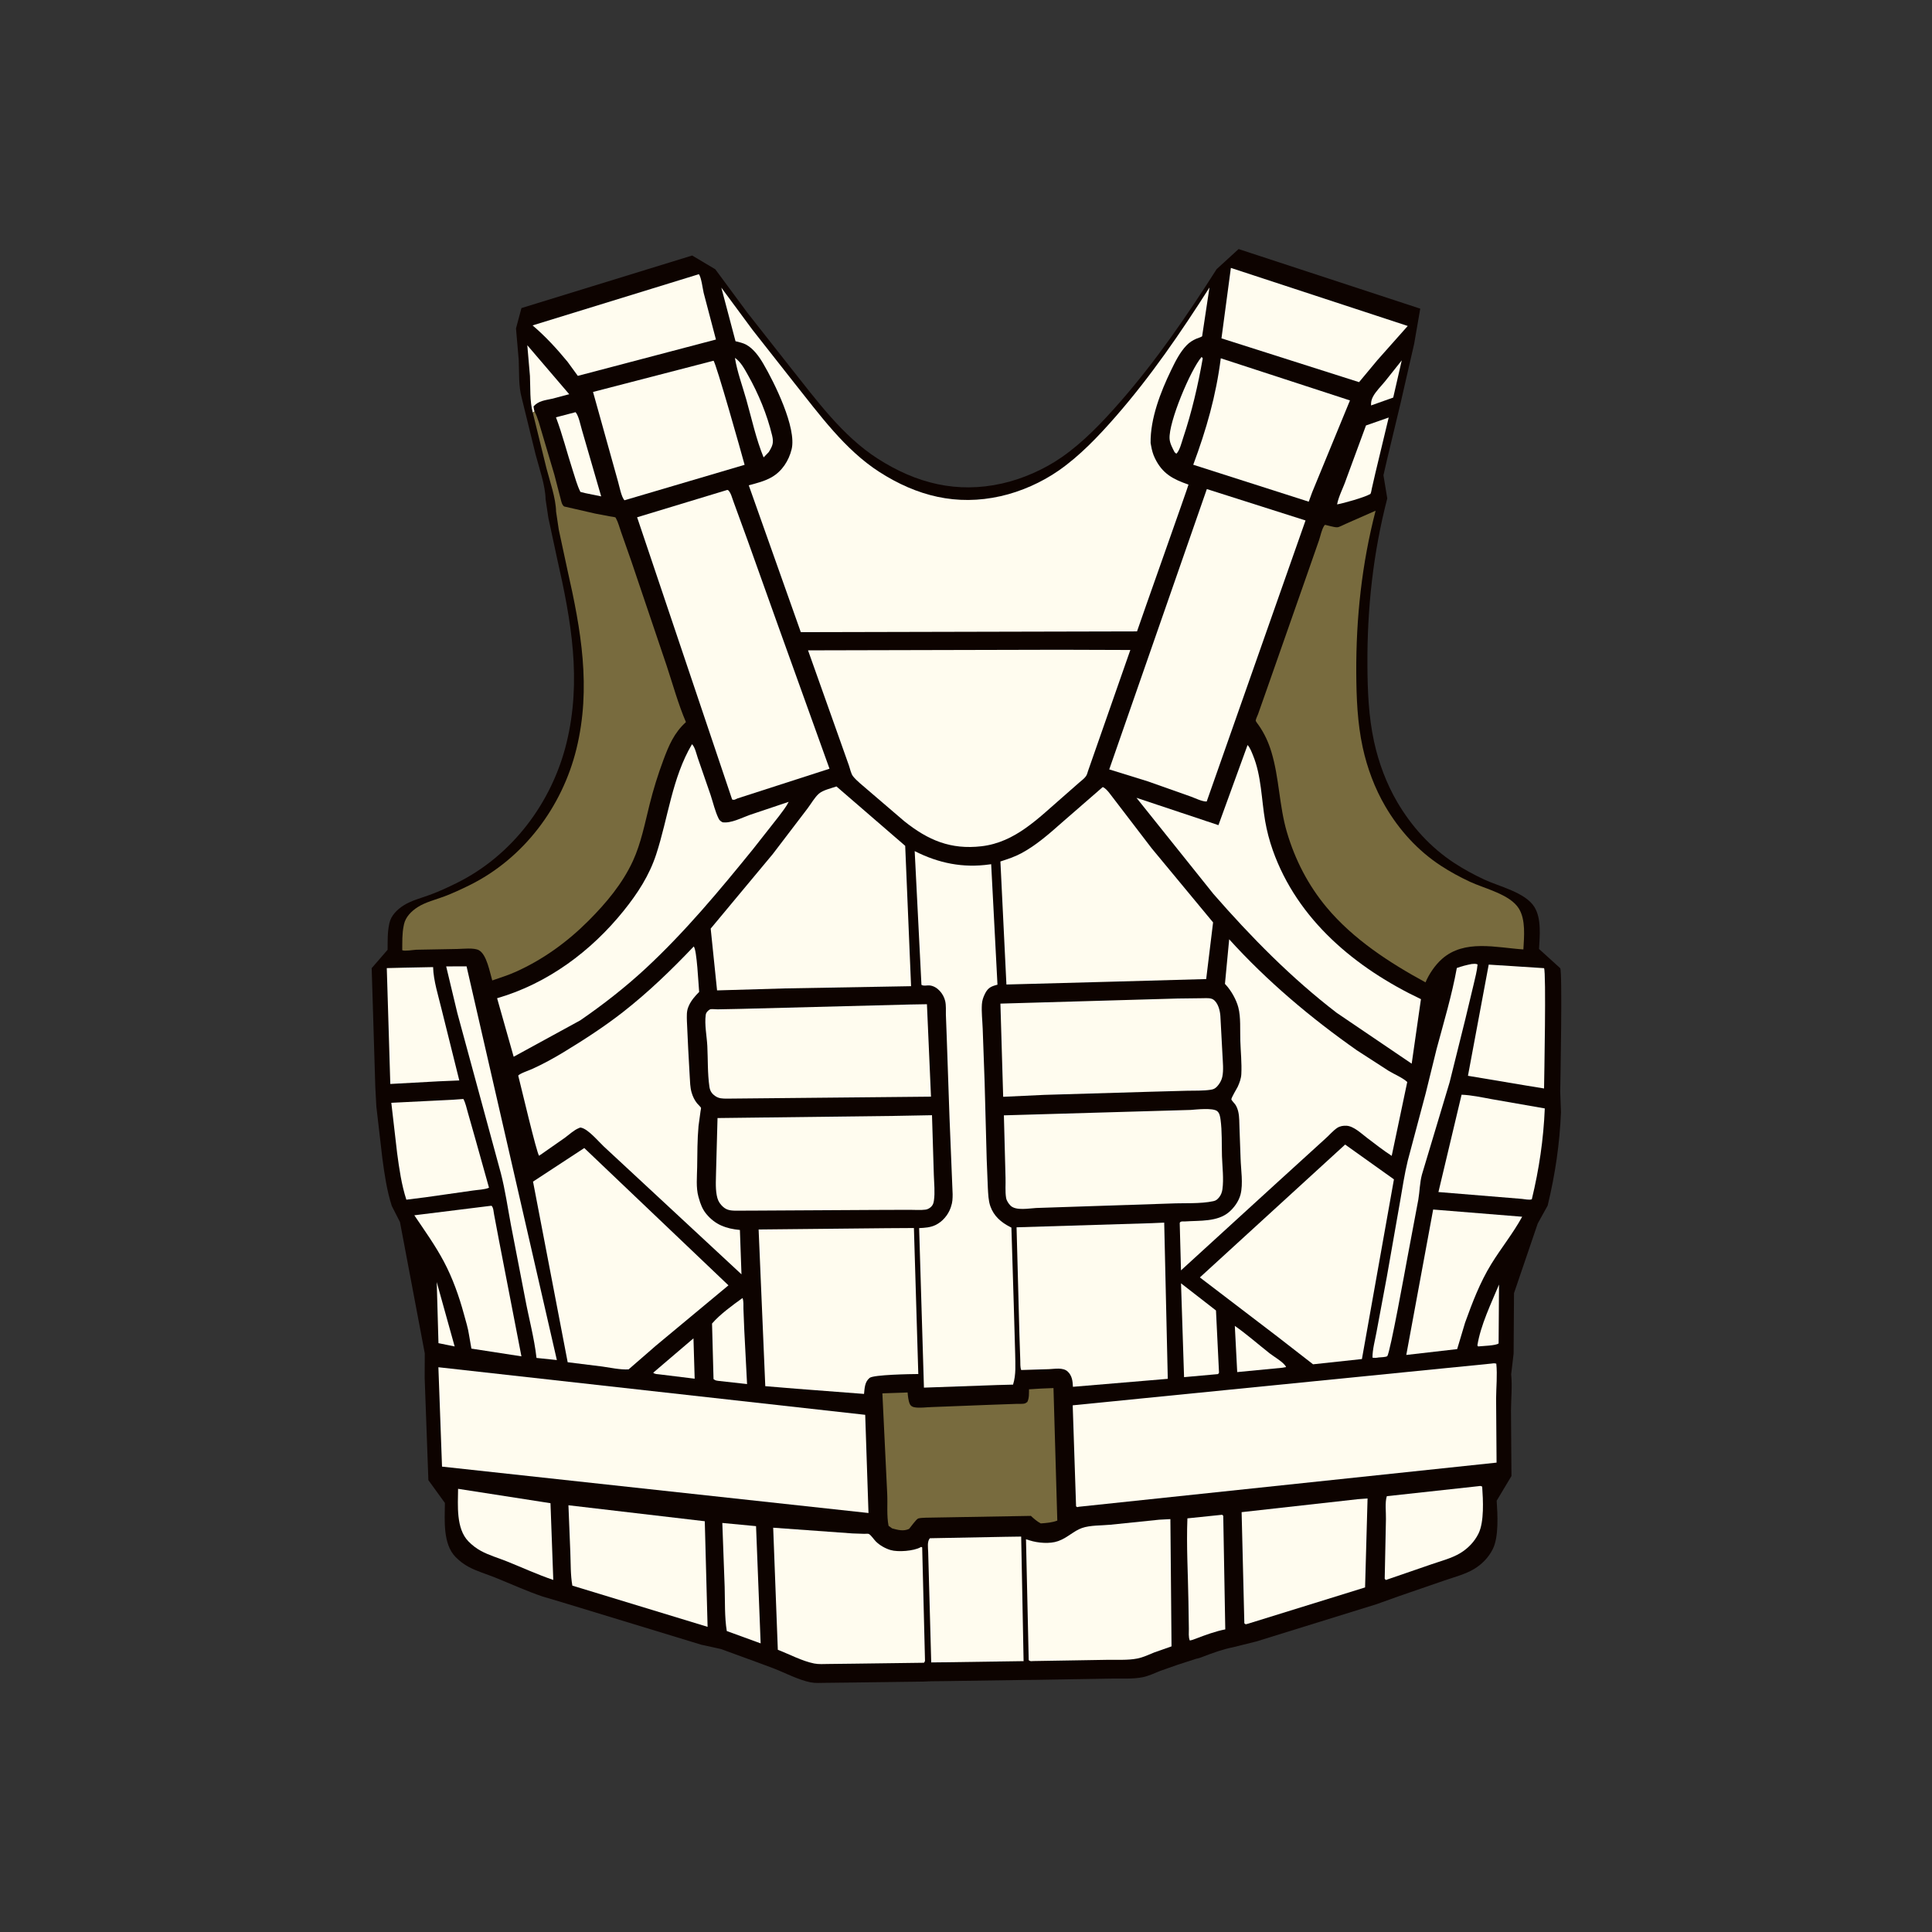
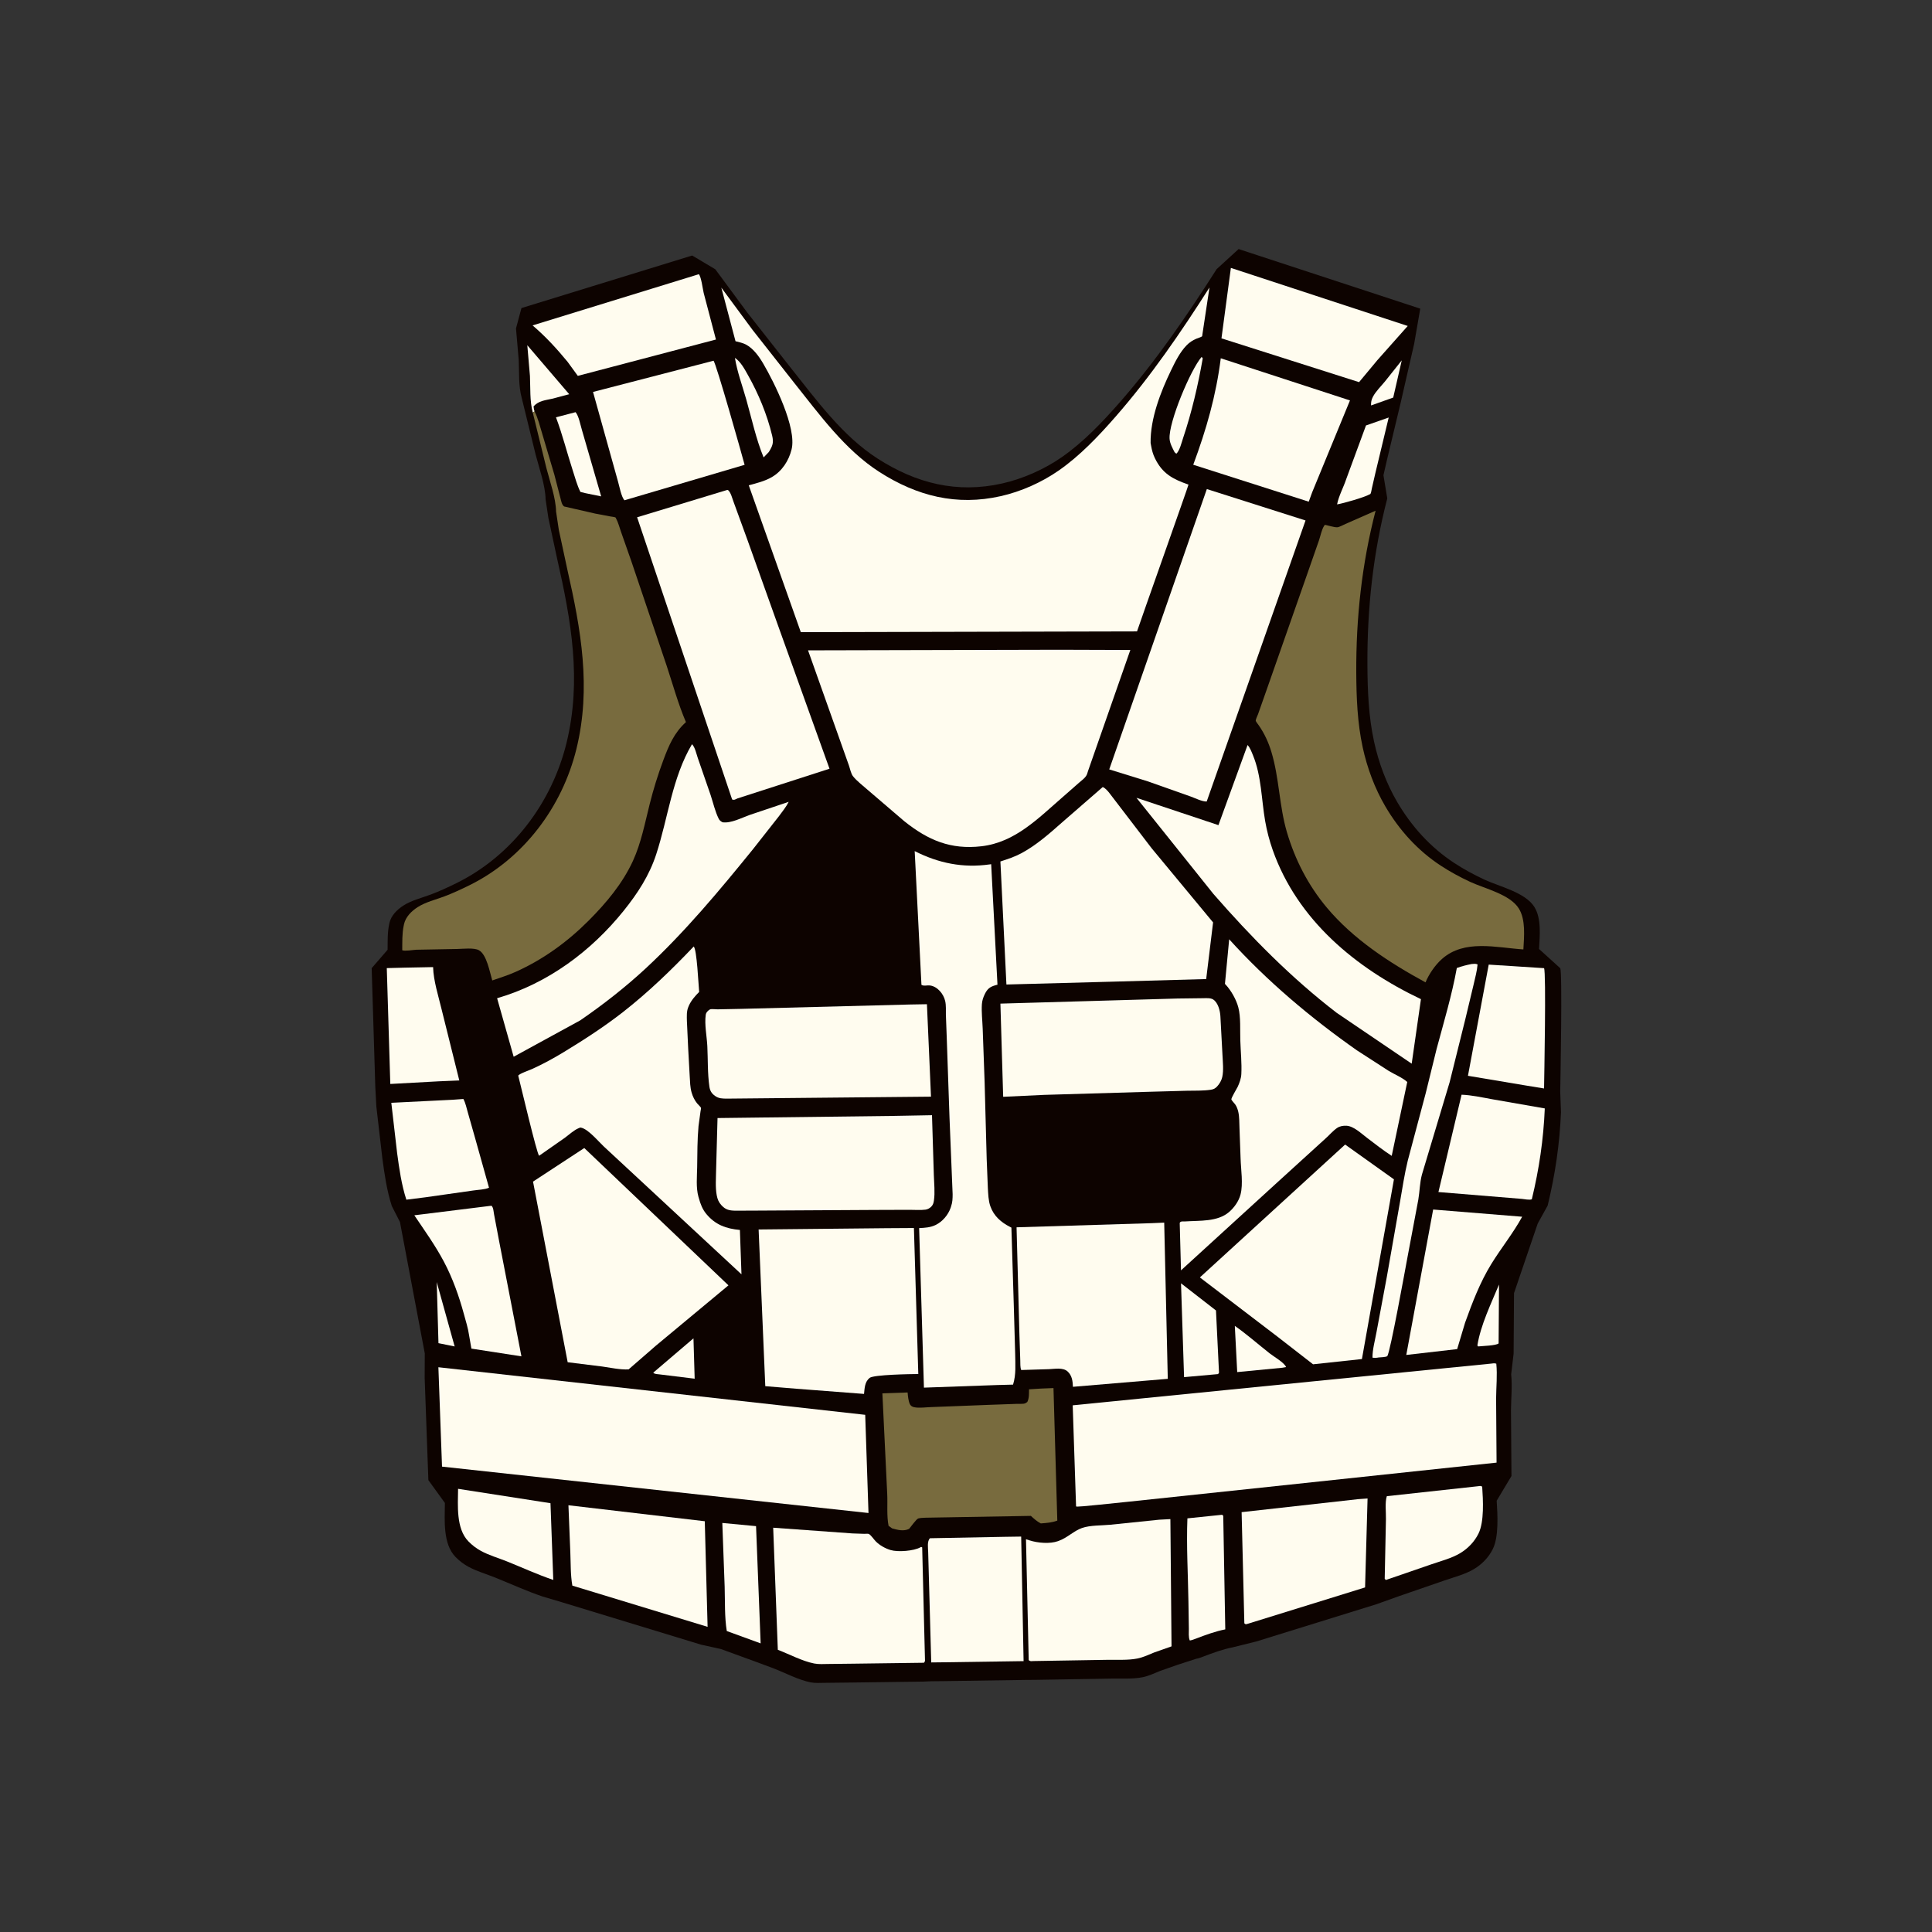
<svg xmlns="http://www.w3.org/2000/svg" width="100" height="100" viewBox="0 0 100 100" fill="none">
  <rect x="0" y="0" width="100" height="100" fill="#333333" stroke="none" />
  <g clip-path="url(#clip0_2028_2003)">
    <path d="M72.741 19.783L73.195 17.805L73.512 15.976L64.11 12.891L62.973 13.931C61.444 16.329 59.849 18.662 57.974 20.807C57.071 21.838 56.083 22.881 54.955 23.665C54.051 24.292 52.953 24.78 51.877 25.023C49.533 25.553 47.42 25.019 45.419 23.732C43.591 22.557 42.239 20.678 40.9 19.002L38.683 16.184L37.024 13.938L35.827 13.225L26.99 15.946L26.708 17L26.849 18.633C26.878 19.266 26.834 19.968 27 20.579L27.727 23.541C27.913 24.251 28.225 25.117 28.24 25.845L28.383 26.802L28.841 28.934C29.565 32.125 30.116 35.208 29.323 38.455C28.566 41.549 26.506 44.291 23.628 45.71C23.192 45.925 22.756 46.128 22.301 46.299C21.831 46.477 21.312 46.596 20.885 46.868C20.554 47.078 20.238 47.392 20.154 47.785L20.14 47.858C20.05 48.283 20.068 48.728 20.062 49.16L19.238 50.112L19.426 56.271L19.48 57.273L19.789 59.944C19.902 60.777 20.02 61.622 20.28 62.423L20.702 63.251L21.986 70.048L21.981 71.329L22.173 76.612L23.028 77.793C23.02 78.675 22.914 79.903 23.575 80.585C23.773 80.788 24 80.962 24.249 81.097C24.673 81.327 25.169 81.469 25.617 81.649C26.438 81.979 27.251 82.353 28.089 82.637L29.105 82.938L36.294 85.129L37.313 85.353L39.113 86.01L40.026 86.349C40.639 86.585 41.316 86.95 41.955 87.078C42.199 87.126 42.467 87.105 42.716 87.103L44.053 87.088L47.792 87.039L48.179 87.022L48.916 87.014L53.089 86.953L53.458 86.95L53.599 86.949L57.503 86.884C58.031 86.872 58.623 86.917 59.141 86.813C59.454 86.751 59.748 86.608 60.043 86.489L60.955 86.168L61.927 85.854C62.038 85.839 62.14 85.797 62.245 85.758C62.736 85.569 63.298 85.362 63.813 85.264L64.898 84.994L65.018 84.965L71.243 83.035L72.347 82.64L72.425 82.612L74.771 81.803C75.273 81.63 75.841 81.486 76.296 81.213C76.708 80.966 77.059 80.604 77.271 80.171C77.582 79.539 77.515 78.389 77.468 77.677L78.233 76.399L78.208 72.996C78.213 72.388 78.28 71.74 78.218 71.139L78.344 70.062L78.365 66.933L79.593 63.328L80.107 62.4C80.495 60.792 80.728 59.223 80.796 57.571L80.757 56.51C80.766 55.885 80.875 50.34 80.757 50.114L79.66 49.119C79.698 48.438 79.792 47.55 79.421 46.947C78.952 46.189 77.6 45.886 76.826 45.526C76.29 45.276 75.767 44.993 75.273 44.669C74.047 43.866 73.061 42.778 72.321 41.515C71.76 40.557 71.355 39.467 71.12 38.382C70.835 37.07 70.784 35.737 70.777 34.4C70.763 31.488 71.073 28.62 71.805 25.797L71.607 24.598L71.793 23.788L72.499 20.844L72.741 19.783Z" fill="#0D0300" />
    <path d="M72.555 18.652L72.113 20.578L70.966 20.986C70.958 20.82 70.984 20.689 71.061 20.54C71.206 20.261 71.482 19.992 71.683 19.747L72.555 18.652Z" fill="#FFFCEF" />
    <path d="M22.605 66.359L23.533 69.692L22.695 69.522L22.605 66.359Z" fill="#FFFCEF" />
    <path d="M77.589 66.488L77.568 69.535C77.436 69.65 76.733 69.667 76.507 69.691L76.469 69.638C76.638 68.583 77.178 67.475 77.589 66.488Z" fill="#FFFCEF" />
    <path d="M35.894 69.272L35.956 71.361L34.147 71.139C34.043 71.124 33.877 71.131 33.812 71.049L35.894 69.272Z" fill="#FFFCEF" />
    <path d="M70.703 22.022L71.879 21.611L71.191 24.478L71.01 25.267C70.992 25.34 70.972 25.501 70.936 25.562C70.929 25.575 70.912 25.577 70.899 25.584C70.614 25.746 69.53 26.055 69.207 26.107C69.289 25.678 69.538 25.227 69.678 24.805L70.703 22.022Z" fill="#FFFCEF" />
    <path d="M62.196 18.473L62.254 18.548C62.011 19.935 61.684 21.343 61.236 22.676C61.162 22.896 61.06 23.33 60.886 23.486L60.797 23.407C60.688 23.194 60.552 22.952 60.537 22.71C60.483 21.857 61.614 19.15 62.196 18.473Z" fill="#FFFCEF" />
    <path d="M27.293 17.869L29.463 20.405L28.574 20.639C28.213 20.721 27.881 20.742 27.617 21.033C27.628 21.127 27.635 21.207 27.67 21.295L27.577 21.354C27.415 20.759 27.458 20.075 27.43 19.459L27.293 17.869Z" fill="#FFFCEF" />
    <path d="M38.039 18.523C38.336 18.717 38.541 19.107 38.711 19.409C39.26 20.382 39.703 21.453 39.965 22.54C40.056 22.922 39.989 23.077 39.793 23.398L39.524 23.675C39.136 22.736 38.908 21.671 38.631 20.692C38.43 19.98 38.158 19.254 38.039 18.523Z" fill="#FFFCEF" />
    <path d="M63.914 68.627C64.541 69.067 65.117 69.576 65.718 70.05C65.924 70.213 66.479 70.53 66.568 70.76L66.374 70.794L64.038 71.019L63.914 68.627Z" fill="#FFFCEF" />
    <path d="M29.791 21.334C29.955 21.518 30.047 22.014 30.12 22.254L31.117 25.693L30.283 25.522L30.041 25.461C29.868 25.112 29.763 24.712 29.643 24.342C29.347 23.43 29.115 22.498 28.777 21.6L29.791 21.334Z" fill="#FFFCEF" />
-     <path d="M38.432 67.186C38.498 67.352 38.475 67.565 38.48 67.742L38.523 68.828L38.668 71.639L37.206 71.477C37.08 71.459 37.035 71.461 36.932 71.382L36.855 68.507C37.265 68.028 37.918 67.558 38.432 67.186Z" fill="#FFFCEF" />
    <path d="M61.129 66.424L62.939 67.83L63.093 70.989C63.103 71.071 63.092 71.06 63.046 71.123L61.287 71.281L61.129 66.424Z" fill="#FFFCEF" />
    <path d="M37.387 78.828L39.133 78.993L39.371 85.061L37.618 84.422C37.499 83.693 37.53 82.866 37.508 82.126L37.387 78.828Z" fill="#FFFCEF" />
    <path d="M63.008 78.43L63.257 78.404L63.315 78.457L63.42 84.337C62.919 84.432 62.371 84.634 61.893 84.818C61.791 84.855 61.692 84.897 61.584 84.911C61.507 84.743 61.538 84.484 61.535 84.301L61.513 82.896C61.491 81.464 61.404 80.02 61.46 78.59L63.008 78.43Z" fill="#FFFCEF" />
    <path d="M23.71 77.061L28.493 77.805L28.638 81.777C27.822 81.501 27.03 81.136 26.231 80.815C25.794 80.64 25.312 80.502 24.899 80.278C24.657 80.147 24.435 79.977 24.243 79.779C23.599 79.115 23.702 77.92 23.71 77.061Z" fill="#FFFCEF" />
    <path d="M20.94 50.086L22.417 50.057C22.436 50.765 22.69 51.545 22.856 52.238L23.773 55.924L22.724 55.968L20.202 56.106L20.02 50.109L20.94 50.086Z" fill="#FFFCEF" />
    <path d="M76.537 76.923C76.628 76.909 76.635 76.908 76.718 76.948C76.764 77.642 76.829 78.762 76.527 79.377C76.32 79.799 75.979 80.151 75.578 80.392C75.135 80.658 74.581 80.798 74.093 80.967L71.808 81.754L71.732 81.781L71.672 81.717L71.736 78.634C71.745 78.298 71.677 77.75 71.782 77.442L76.537 76.923Z" fill="#FFFCEF" />
    <path d="M76.168 49.898C76.275 49.89 76.379 49.869 76.479 49.919C76.45 50.264 76.353 50.614 76.276 50.951L75.848 52.739L75.033 56.016L73.6 60.792C73.484 61.223 73.486 61.656 73.412 62.092L72.844 65.111C72.739 65.675 71.956 70.008 71.806 70.19C71.759 70.247 71.446 70.253 71.359 70.262C71.24 70.283 71.16 70.292 71.039 70.271C71.036 69.853 71.172 69.368 71.247 68.953L71.781 66.096L72.468 62.186C72.591 61.479 72.696 60.772 72.866 60.074L73.794 56.587L74.359 54.29C74.73 52.909 75.15 51.511 75.405 50.103C75.659 50.011 75.904 49.95 76.168 49.898Z" fill="#FFFCEF" />
    <path d="M23.433 56.923L23.984 56.883C24.098 57.093 24.149 57.356 24.216 57.585L24.593 58.912L25.311 61.476C25.091 61.577 24.737 61.582 24.494 61.62L22.025 61.971L21.033 62.096C20.78 61.316 20.664 60.493 20.555 59.682L20.254 57.081L23.433 56.923Z" fill="#FFFCEF" />
    <path d="M77.056 49.928L79.92 50.112C80.035 50.331 79.929 55.73 79.92 56.339L78.994 56.188L75.981 55.683L77.056 49.928Z" fill="#FFFCEF" />
-     <path d="M23.094 50.021L24.149 50.018L28.823 70.396L27.769 70.286C27.654 69.25 27.362 68.194 27.173 67.165L26.446 63.404C26.278 62.509 26.151 61.608 25.924 60.726L23.671 52.433L23.094 50.021Z" fill="#FFFCEF" />
    <path d="M25.341 62.42L25.442 62.41C25.542 62.506 25.547 62.72 25.573 62.857L25.829 64.213L26.989 70.204L24.4 69.804L24.278 69.104C24.225 68.739 24.109 68.374 24.012 68.018C23.761 67.094 23.429 66.159 22.98 65.311C22.537 64.471 21.975 63.69 21.445 62.903L25.341 62.42Z" fill="#FFFCEF" />
    <path d="M75.651 56.662C76.172 56.682 76.697 56.799 77.209 56.892L79.958 57.372C79.891 58.981 79.665 60.508 79.287 62.074C79.168 62.126 78.908 62.066 78.772 62.054L74.453 61.7L75.651 56.662Z" fill="#FFFCEF" />
    <path d="M74.18 62.605L78.787 62.978C78.314 63.843 77.704 64.59 77.19 65.424C76.604 66.377 76.21 67.414 75.832 68.462L75.423 69.829L72.789 70.132L74.18 62.605Z" fill="#FFFCEF" />
    <path d="M36.171 14.193C36.298 14.331 36.374 14.96 36.422 15.161L37.057 17.574L29.908 19.455L29.376 18.725C28.815 18.044 28.238 17.415 27.566 16.843L36.171 14.193Z" fill="#FFFCEF" />
    <path d="M63.71 13.867L72.864 16.872L71.292 18.642L70.345 19.78L63.223 17.513L63.71 13.867Z" fill="#FFFCEF" />
    <path d="M52.028 79.545L52.856 79.533L52.981 85.98L48.918 86.039L48.2 86.047L48.042 80.326C48.035 80.112 47.981 79.78 48.132 79.619L52.028 79.545Z" fill="#FFFCEF" />
    <path d="M70.297 77.596L70.785 77.561L70.656 82.165L64.594 84.044L64.478 84.073L64.407 84.024L64.266 78.269L70.297 77.596Z" fill="#FFFCEF" />
    <path d="M29.422 77.912L36.479 78.739L36.625 84.205L29.625 82.072C29.525 81.515 29.544 80.91 29.52 80.346L29.422 77.912Z" fill="#FFFCEF" />
    <path d="M63.187 18.545L69.874 20.726L67.918 25.48L67.74 25.967L61.762 24.055C62.44 22.235 62.944 20.474 63.187 18.545Z" fill="#FFFCEF" />
    <path d="M36.931 18.672C37.053 18.753 38.414 23.578 38.541 24.059L32.325 25.894C32.162 25.742 32.054 25.142 31.986 24.916L30.695 20.287L36.931 18.672Z" fill="#FFFCEF" />
    <path d="M40.02 79.074L44.124 79.37L44.734 79.391C44.791 79.392 44.92 79.377 44.964 79.395C45.071 79.439 45.236 79.688 45.325 79.777C45.528 79.984 45.82 80.148 46.099 80.231C46.477 80.344 47.3 80.281 47.643 80.087L47.677 80.067L47.732 80.092L47.878 85.957C47.873 86.004 47.849 86.027 47.822 86.064L44.182 86.112L42.88 86.127C42.638 86.129 42.377 86.15 42.139 86.102C41.517 85.978 40.858 85.623 40.26 85.393L40.02 79.074Z" fill="#FFFCEF" />
    <path d="M60.005 78.659L60.579 78.629L60.638 85.216L59.75 85.528C59.463 85.644 59.176 85.783 58.871 85.844C58.367 85.945 57.791 85.901 57.276 85.913L53.475 85.976C53.36 85.982 53.338 85.996 53.246 85.931L53.105 79.671L53.299 79.732C53.715 79.865 54.34 79.92 54.76 79.77L54.829 79.743C55.255 79.584 55.581 79.239 55.999 79.091C56.428 78.939 57.022 78.964 57.478 78.919L60.005 78.659Z" fill="#FFFCEF" />
    <path d="M47.103 51.993L47.978 51.978L48.188 56.763L37.627 56.865C37.397 56.863 37.208 56.865 37.012 56.725C36.832 56.597 36.749 56.459 36.718 56.242C36.619 55.551 36.645 54.843 36.611 54.147C36.586 53.641 36.458 53.027 36.529 52.528C36.539 52.454 36.568 52.408 36.617 52.351C36.643 52.319 36.716 52.259 36.751 52.245C36.818 52.216 37.062 52.244 37.142 52.243L38.349 52.219L47.103 51.993Z" fill="#FFFCEF" />
    <path d="M46.233 57.76L48.24 57.723L48.335 60.816C48.348 61.24 48.402 61.722 48.34 62.14C48.322 62.267 48.292 62.363 48.202 62.456C48.126 62.533 48.017 62.595 47.91 62.61C47.646 62.647 47.345 62.618 47.077 62.62L45.319 62.626L39.23 62.66L38.06 62.665C37.748 62.658 37.559 62.621 37.34 62.381C37.196 62.223 37.137 62.074 37.098 61.867C37.02 61.457 37.061 60.972 37.066 60.556L37.139 57.87L46.233 57.76Z" fill="#FFFCEF" />
    <path d="M53.879 71.872L54.528 71.846L54.726 78.705C54.454 78.81 54.158 78.831 53.87 78.852C53.671 78.747 53.522 78.612 53.358 78.462L47.914 78.556C47.803 78.564 47.634 78.562 47.529 78.596C47.427 78.627 47.137 79.042 47.054 79.135C46.764 79.272 46.469 79.189 46.175 79.109L45.992 78.976C45.888 78.45 45.949 77.855 45.922 77.317L45.672 72.119L46.978 72.074C46.994 72.263 47.014 72.494 47.09 72.668C47.13 72.76 47.212 72.813 47.307 72.835C47.569 72.894 47.947 72.836 48.219 72.83L51.208 72.714L52.649 72.663C52.758 72.658 52.963 72.675 53.054 72.641C53.099 72.624 53.135 72.589 53.175 72.564C53.275 72.358 53.258 72.135 53.262 71.911L53.879 71.872Z" fill="#786B3E" />
-     <path d="M61.628 57.45C61.925 57.428 62.771 57.332 62.999 57.51C63.125 57.608 63.154 57.796 63.175 57.945C63.259 58.556 63.23 59.223 63.249 59.842C63.267 60.387 63.348 61.022 63.272 61.56C63.251 61.71 63.197 61.859 63.098 61.977C63.01 62.082 62.941 62.144 62.806 62.172C62.12 62.319 61.291 62.261 60.584 62.294L53.638 62.525C53.269 62.543 52.589 62.679 52.309 62.407C52.205 62.305 52.101 62.149 52.076 62.004C52.02 61.678 52.058 61.291 52.046 60.959L51.961 57.73L61.628 57.45Z" fill="#FFFCEF" />
    <path d="M60.958 51.683L62.264 51.667C62.419 51.666 62.656 51.644 62.793 51.733C63.047 51.896 63.15 52.312 63.167 52.592L63.275 54.605C63.291 54.965 63.342 55.396 63.264 55.747C63.227 55.92 63.12 56.105 62.999 56.233C62.898 56.34 62.818 56.382 62.675 56.404C62.274 56.466 61.841 56.448 61.436 56.457L59.529 56.509L54.043 56.671L51.924 56.77L51.781 51.947L60.958 51.683Z" fill="#FFFCEF" />
    <path d="M64.574 38.562C64.705 38.705 64.782 38.918 64.855 39.096C65.292 40.154 65.29 41.378 65.484 42.498C65.572 43.004 65.706 43.515 65.876 43.998C67.153 47.618 70.176 50.115 73.548 51.716L73.069 55.056L69.187 52.424C66.834 50.617 64.753 48.501 62.806 46.27L58.824 41.295L63.066 42.71L64.574 38.562Z" fill="#FFFCEF" />
    <path d="M35.817 38.52C35.972 38.663 36.05 39.04 36.119 39.237L36.782 41.154C36.912 41.549 37.015 42.008 37.2 42.377C37.248 42.472 37.308 42.509 37.398 42.561C37.835 42.625 38.384 42.33 38.802 42.182L40.823 41.503C40.692 41.766 40.488 42.013 40.315 42.25L38.977 43.951C37.237 46.097 35.448 48.243 33.421 50.125C32.37 51.1 31.217 51.999 30.036 52.812L26.587 54.697L25.73 51.668C28.34 50.913 30.597 49.238 32.288 47.132C33.002 46.243 33.603 45.321 33.962 44.229C34.585 42.328 34.783 40.27 35.817 38.52Z" fill="#FFFCEF" />
    <path d="M59.614 63.311L60.259 63.283L60.444 71.368L55.535 71.781C55.521 71.483 55.491 71.201 55.26 70.988C55.021 70.769 54.603 70.855 54.304 70.867L52.859 70.912C52.798 70.782 52.816 70.555 52.809 70.408L52.765 69.075L52.617 63.525L59.614 63.311Z" fill="#FFFCEF" />
    <path d="M69.624 59.242L72.15 61.043L70.493 70.344L67.964 70.616L66.101 69.169L62.105 66.119L69.624 59.242Z" fill="#FFFCEF" />
    <path d="M45.868 63.571L47.304 63.562L47.531 71.119C47.153 71.122 45.22 71.15 45.011 71.32C44.757 71.527 44.753 71.849 44.722 72.149L41.221 71.881L39.611 71.748L39.266 63.638L45.868 63.571Z" fill="#FFFCEF" />
    <path d="M30.242 59.422L37.705 66.529L33.95 69.651L32.537 70.879C32.103 70.904 31.602 70.791 31.172 70.731L29.383 70.509L27.599 61.21L27.586 61.162L30.242 59.422Z" fill="#FFFCEF" />
    <path d="M63.622 48.617C65.579 50.779 67.848 52.691 70.233 54.365L71.892 55.437C72.183 55.611 72.595 55.78 72.839 56.003L72.035 59.827C71.59 59.539 71.173 59.21 70.751 58.89C70.461 58.67 70.066 58.288 69.694 58.268C69.532 58.259 69.354 58.287 69.216 58.378C68.996 58.523 68.802 58.762 68.6 58.937L66.027 61.279L61.128 65.754L61.062 63.307C61.085 63.191 61.255 63.227 61.358 63.22C62.103 63.17 63.014 63.248 63.613 62.737C63.884 62.505 64.12 62.173 64.21 61.825C64.353 61.276 64.229 60.538 64.213 59.967L64.156 58.4C64.144 58.131 64.154 57.814 64.094 57.552C64.064 57.42 64.014 57.278 63.935 57.166C63.904 57.122 63.741 56.946 63.735 56.909C63.722 56.828 64.013 56.357 64.06 56.258C64.155 56.055 64.24 55.822 64.251 55.597C64.28 55.026 64.216 54.418 64.198 53.846C64.18 53.316 64.229 52.656 64.096 52.145C63.989 51.735 63.721 51.264 63.431 50.955L63.403 50.927L63.622 48.617Z" fill="#FFFCEF" />
    <path d="M35.907 48.99C36.071 49.149 36.151 50.946 36.188 51.342C35.982 51.55 35.784 51.773 35.661 52.042L35.634 52.106C35.53 52.34 35.549 52.599 35.554 52.851L35.62 54.266L35.699 55.698C35.717 55.983 35.718 56.275 35.798 56.55C35.858 56.755 35.949 56.946 36.083 57.112C36.129 57.17 36.261 57.285 36.286 57.345C36.291 57.358 36.263 57.499 36.26 57.517L36.155 58.286C36.092 58.991 36.095 59.709 36.085 60.416C36.077 60.907 36.019 61.471 36.151 61.945L36.173 62.02C36.255 62.316 36.358 62.591 36.556 62.831C37.022 63.397 37.587 63.597 38.297 63.663L38.379 65.959L33.325 61.265L31.254 59.343C30.972 59.079 30.456 58.453 30.086 58.37C30.023 58.355 30.024 58.365 29.956 58.393C29.702 58.496 29.455 58.732 29.233 58.894L27.904 59.822C27.783 59.711 26.952 56.171 26.824 55.676C26.869 55.577 27.411 55.39 27.545 55.33C28.112 55.073 28.652 54.777 29.184 54.454C30.229 53.819 31.266 53.148 32.232 52.395C33.555 51.361 34.752 50.205 35.907 48.99Z" fill="#FFFCEF" />
-     <path d="M43.296 40.707L46.853 43.781L47.157 51.045L40.635 51.16L37.115 51.263L36.785 48.064L40.003 44.2L41.797 41.847C41.981 41.606 42.167 41.268 42.392 41.075C42.603 40.894 43.032 40.798 43.296 40.707Z" fill="#FFFCEF" />
    <path d="M57.077 40.738C57.209 40.788 57.33 40.934 57.418 41.043L59.61 43.907L62.789 47.744L62.432 50.676L57.431 50.815L52.092 50.958L51.781 44.59C52.154 44.468 52.516 44.351 52.863 44.165C53.634 43.752 54.316 43.149 54.968 42.572L57.077 40.738Z" fill="#FFFCEF" />
    <path d="M37.637 25.361L37.683 25.366C37.832 25.493 37.896 25.786 37.967 25.97L38.695 27.967L40.299 32.456L42.935 39.789L38.172 41.326C38.061 41.373 38.013 41.425 37.895 41.381L32.977 26.774L37.637 25.361Z" fill="#FFFCEF" />
    <path d="M62.466 25.314L67.574 26.939L62.459 41.485C62.234 41.5 61.846 41.305 61.624 41.226L59.401 40.44L57.414 39.824L62.466 25.314Z" fill="#FFFCEF" />
    <path d="M47.344 44.053C48.58 44.68 49.839 44.936 51.219 44.742L51.303 44.73L51.629 50.967L51.5 51.003C51.228 51.085 51.106 51.189 50.978 51.444C50.894 51.613 50.836 51.785 50.823 51.974C50.795 52.381 50.849 52.83 50.864 53.24L50.964 56.021L51.071 59.991L51.131 61.493C51.15 61.801 51.157 62.138 51.259 62.431C51.439 62.947 51.819 63.271 52.29 63.51L52.35 63.54L52.474 67.576L52.545 70.068C52.55 70.609 52.6 71.145 52.435 71.668L51.627 71.689L47.823 71.824L47.574 63.566C47.869 63.553 48.158 63.536 48.429 63.404C48.785 63.231 49.076 62.885 49.205 62.515L49.228 62.443C49.303 62.227 49.308 62.034 49.308 61.806L49.146 57.84L49 53.616L48.959 52.526C48.955 52.299 48.974 52.036 48.923 51.815C48.838 51.444 48.525 51.058 48.132 51.007C47.992 50.989 47.816 51.052 47.694 50.976L47.344 44.053Z" fill="#FFFCEF" />
-     <path d="M77.179 70.58C77.28 70.564 77.349 70.553 77.448 70.583C77.508 71.168 77.442 71.799 77.438 72.391L77.462 75.705L55.838 77.99C55.737 78.014 55.784 78.022 55.697 77.969L55.523 72.739L77.179 70.58Z" fill="#FFFCEF" />
+     <path d="M77.179 70.58C77.28 70.564 77.349 70.553 77.448 70.583C77.508 71.168 77.442 71.799 77.438 72.391L77.462 75.705C55.737 78.014 55.784 78.022 55.697 77.969L55.523 72.739L77.179 70.58Z" fill="#FFFCEF" />
    <path d="M22.691 70.768L44.783 73.231L44.953 78.313L22.879 75.912L22.691 70.768Z" fill="#FFFCEF" />
    <path d="M71.201 26.434C70.489 29.182 70.187 31.974 70.2 34.809C70.207 36.112 70.257 37.41 70.534 38.688C70.763 39.744 71.157 40.805 71.704 41.738C72.424 42.967 73.384 44.027 74.578 44.809C75.059 45.124 75.569 45.399 76.09 45.643C76.844 45.994 78.16 46.289 78.616 47.027C78.978 47.614 78.886 48.478 78.85 49.142C77.443 49.05 75.799 48.602 74.631 49.64C74.283 49.95 73.963 50.417 73.785 50.847C71.919 49.833 70.045 48.615 68.669 46.969C67.71 45.821 67.031 44.501 66.609 43.069C66.21 41.712 66.216 40.27 65.808 38.922C65.658 38.426 65.454 37.979 65.159 37.552C65.128 37.506 64.997 37.343 64.996 37.299C64.995 37.23 65.091 37.035 65.117 36.964L65.591 35.619L67.653 29.737L68.269 27.973C68.349 27.741 68.403 27.43 68.532 27.224C68.559 27.18 68.555 27.187 68.588 27.166C68.75 27.198 69.063 27.301 69.22 27.292C69.318 27.287 69.541 27.162 69.644 27.119L71.201 26.434Z" fill="#786B3E" />
    <path d="M54.833 33.631L58.506 33.643L56.316 39.908C56.285 40.006 56.267 40.094 56.206 40.18C56.119 40.303 55.971 40.408 55.858 40.507L55.022 41.241C53.754 42.338 52.555 43.599 50.803 43.802C49.207 43.987 48.041 43.492 46.809 42.509L44.913 40.885C44.671 40.668 44.357 40.435 44.155 40.183C44.044 40.045 43.998 39.782 43.937 39.613L43.365 38L41.824 33.662L54.833 33.631Z" fill="#FFFCEF" />
    <path d="M27.669 21.295C27.849 21.642 27.949 22.074 28.065 22.449L28.694 24.57L29.014 25.805C29.049 25.94 29.08 26.131 29.2 26.215L30.814 26.584L31.592 26.731C31.657 26.744 31.802 26.756 31.856 26.783C31.869 26.79 31.873 26.809 31.88 26.822C31.997 27.031 32.062 27.299 32.143 27.525L32.674 29.038L34.511 34.473C34.829 35.435 35.104 36.444 35.504 37.376C34.889 37.936 34.621 38.578 34.335 39.343C34.058 40.084 33.819 40.855 33.627 41.622C33.382 42.598 33.184 43.637 32.763 44.555C32.224 45.731 31.375 46.742 30.468 47.651C29.37 48.752 28.115 49.664 26.692 50.302C26.297 50.48 25.887 50.605 25.479 50.748C25.351 50.325 25.197 49.416 24.793 49.186C24.54 49.042 23.954 49.115 23.666 49.119L21.552 49.158C21.393 49.165 20.946 49.244 20.82 49.183C20.826 48.762 20.808 48.329 20.896 47.915L20.91 47.844C20.992 47.461 21.299 47.156 21.621 46.951C22.038 46.687 22.542 46.57 23.001 46.397C23.444 46.23 23.868 46.032 24.293 45.823C27.095 44.442 29.1 41.772 29.837 38.759C30.61 35.598 30.073 32.596 29.368 29.489L28.922 27.413L28.783 26.482C28.768 25.772 28.464 24.93 28.284 24.237L27.576 21.354L27.669 21.295Z" fill="#786B3E" />
    <path d="M37.336 14.888L38.951 17.074L41.109 19.818C42.413 21.451 43.73 23.28 45.509 24.424C47.458 25.677 49.515 26.197 51.798 25.681C52.846 25.445 53.914 24.97 54.794 24.358C55.893 23.595 56.855 22.58 57.734 21.576C59.56 19.488 61.114 17.216 62.602 14.881L62.227 17.37C62.225 17.382 62.231 17.399 62.221 17.407C62.172 17.451 61.993 17.501 61.925 17.531C61.731 17.616 61.571 17.717 61.422 17.869C61.074 18.225 60.831 18.718 60.616 19.162C60.073 20.283 59.536 21.667 59.555 22.929L59.581 23.072C59.622 23.301 59.675 23.507 59.778 23.717C60.169 24.523 60.71 24.801 61.516 25.083C61.521 25.128 59.074 32.016 58.852 32.681L41.45 32.721L38.756 25.12C39.158 25.011 39.584 24.907 39.947 24.697C40.48 24.388 40.827 23.848 40.973 23.258C41.248 22.147 40.075 19.792 39.506 18.822C39.295 18.461 39.006 18.054 38.633 17.846C38.467 17.752 38.254 17.71 38.07 17.662L37.336 14.888Z" fill="#FFFCEF" />
  </g>
  <defs>
    <clipPath id="clip0_2028_2003">
      <rect width="100" height="100" rx="50" fill="white" />
    </clipPath>
  </defs>
</svg>